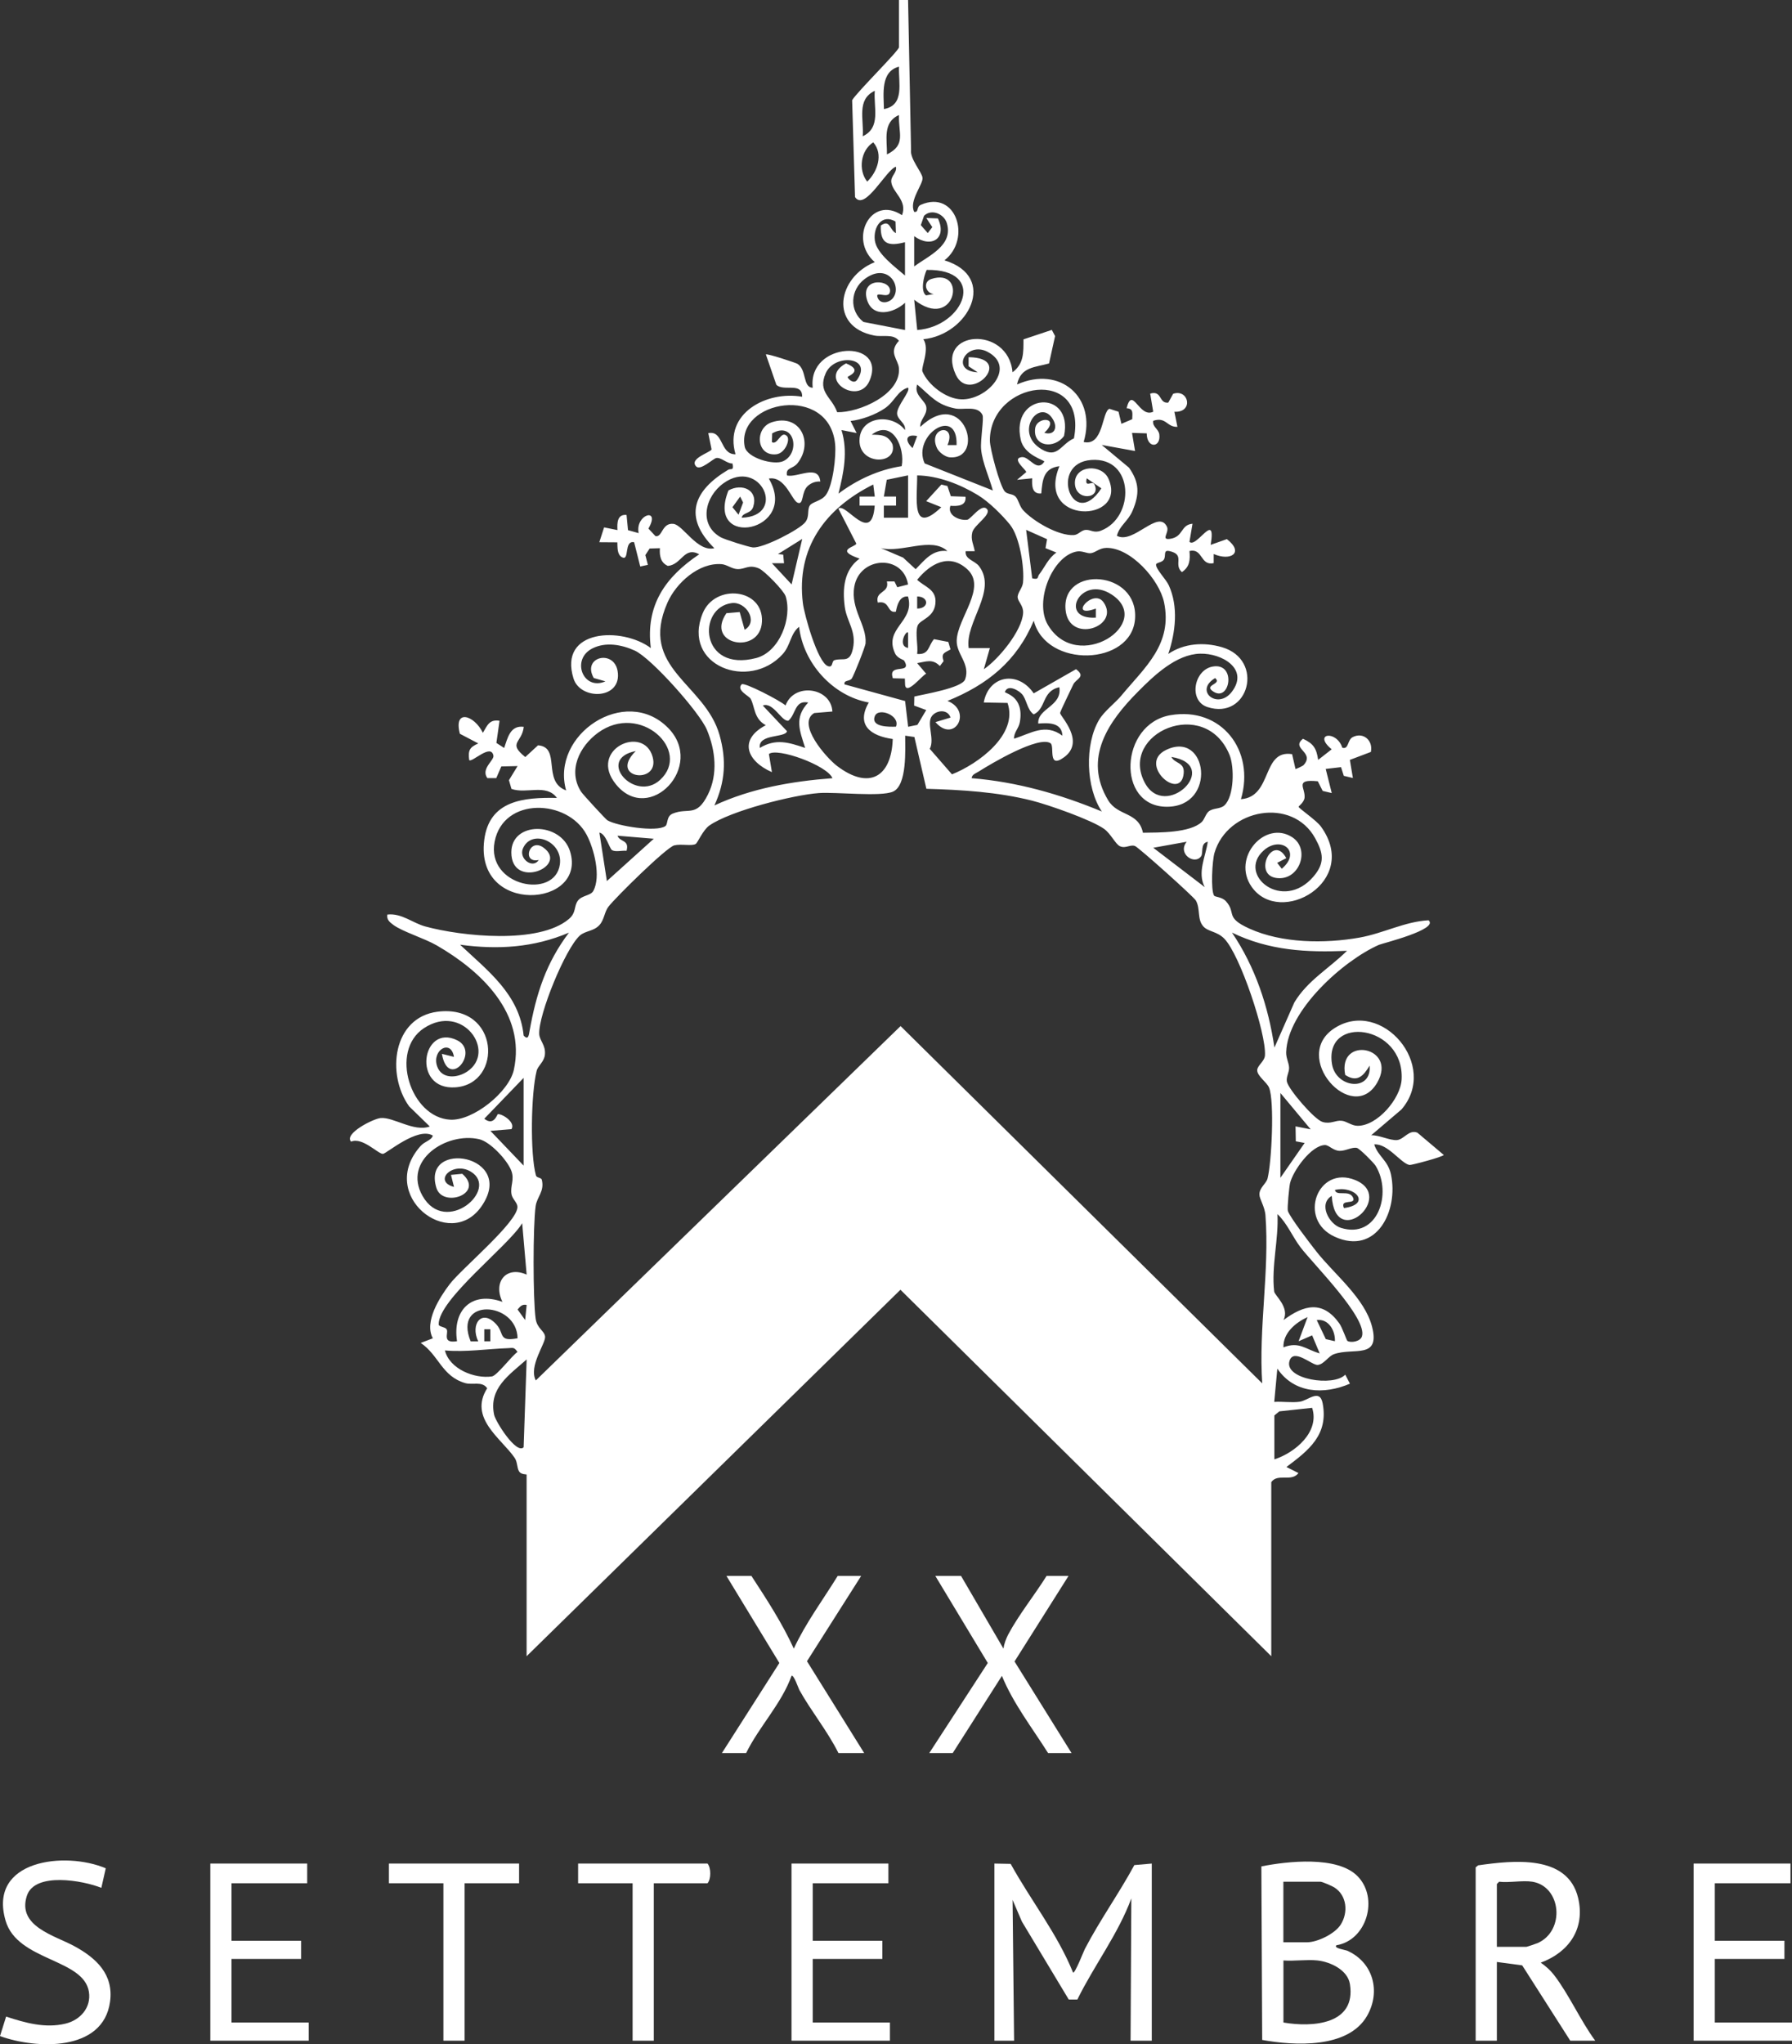
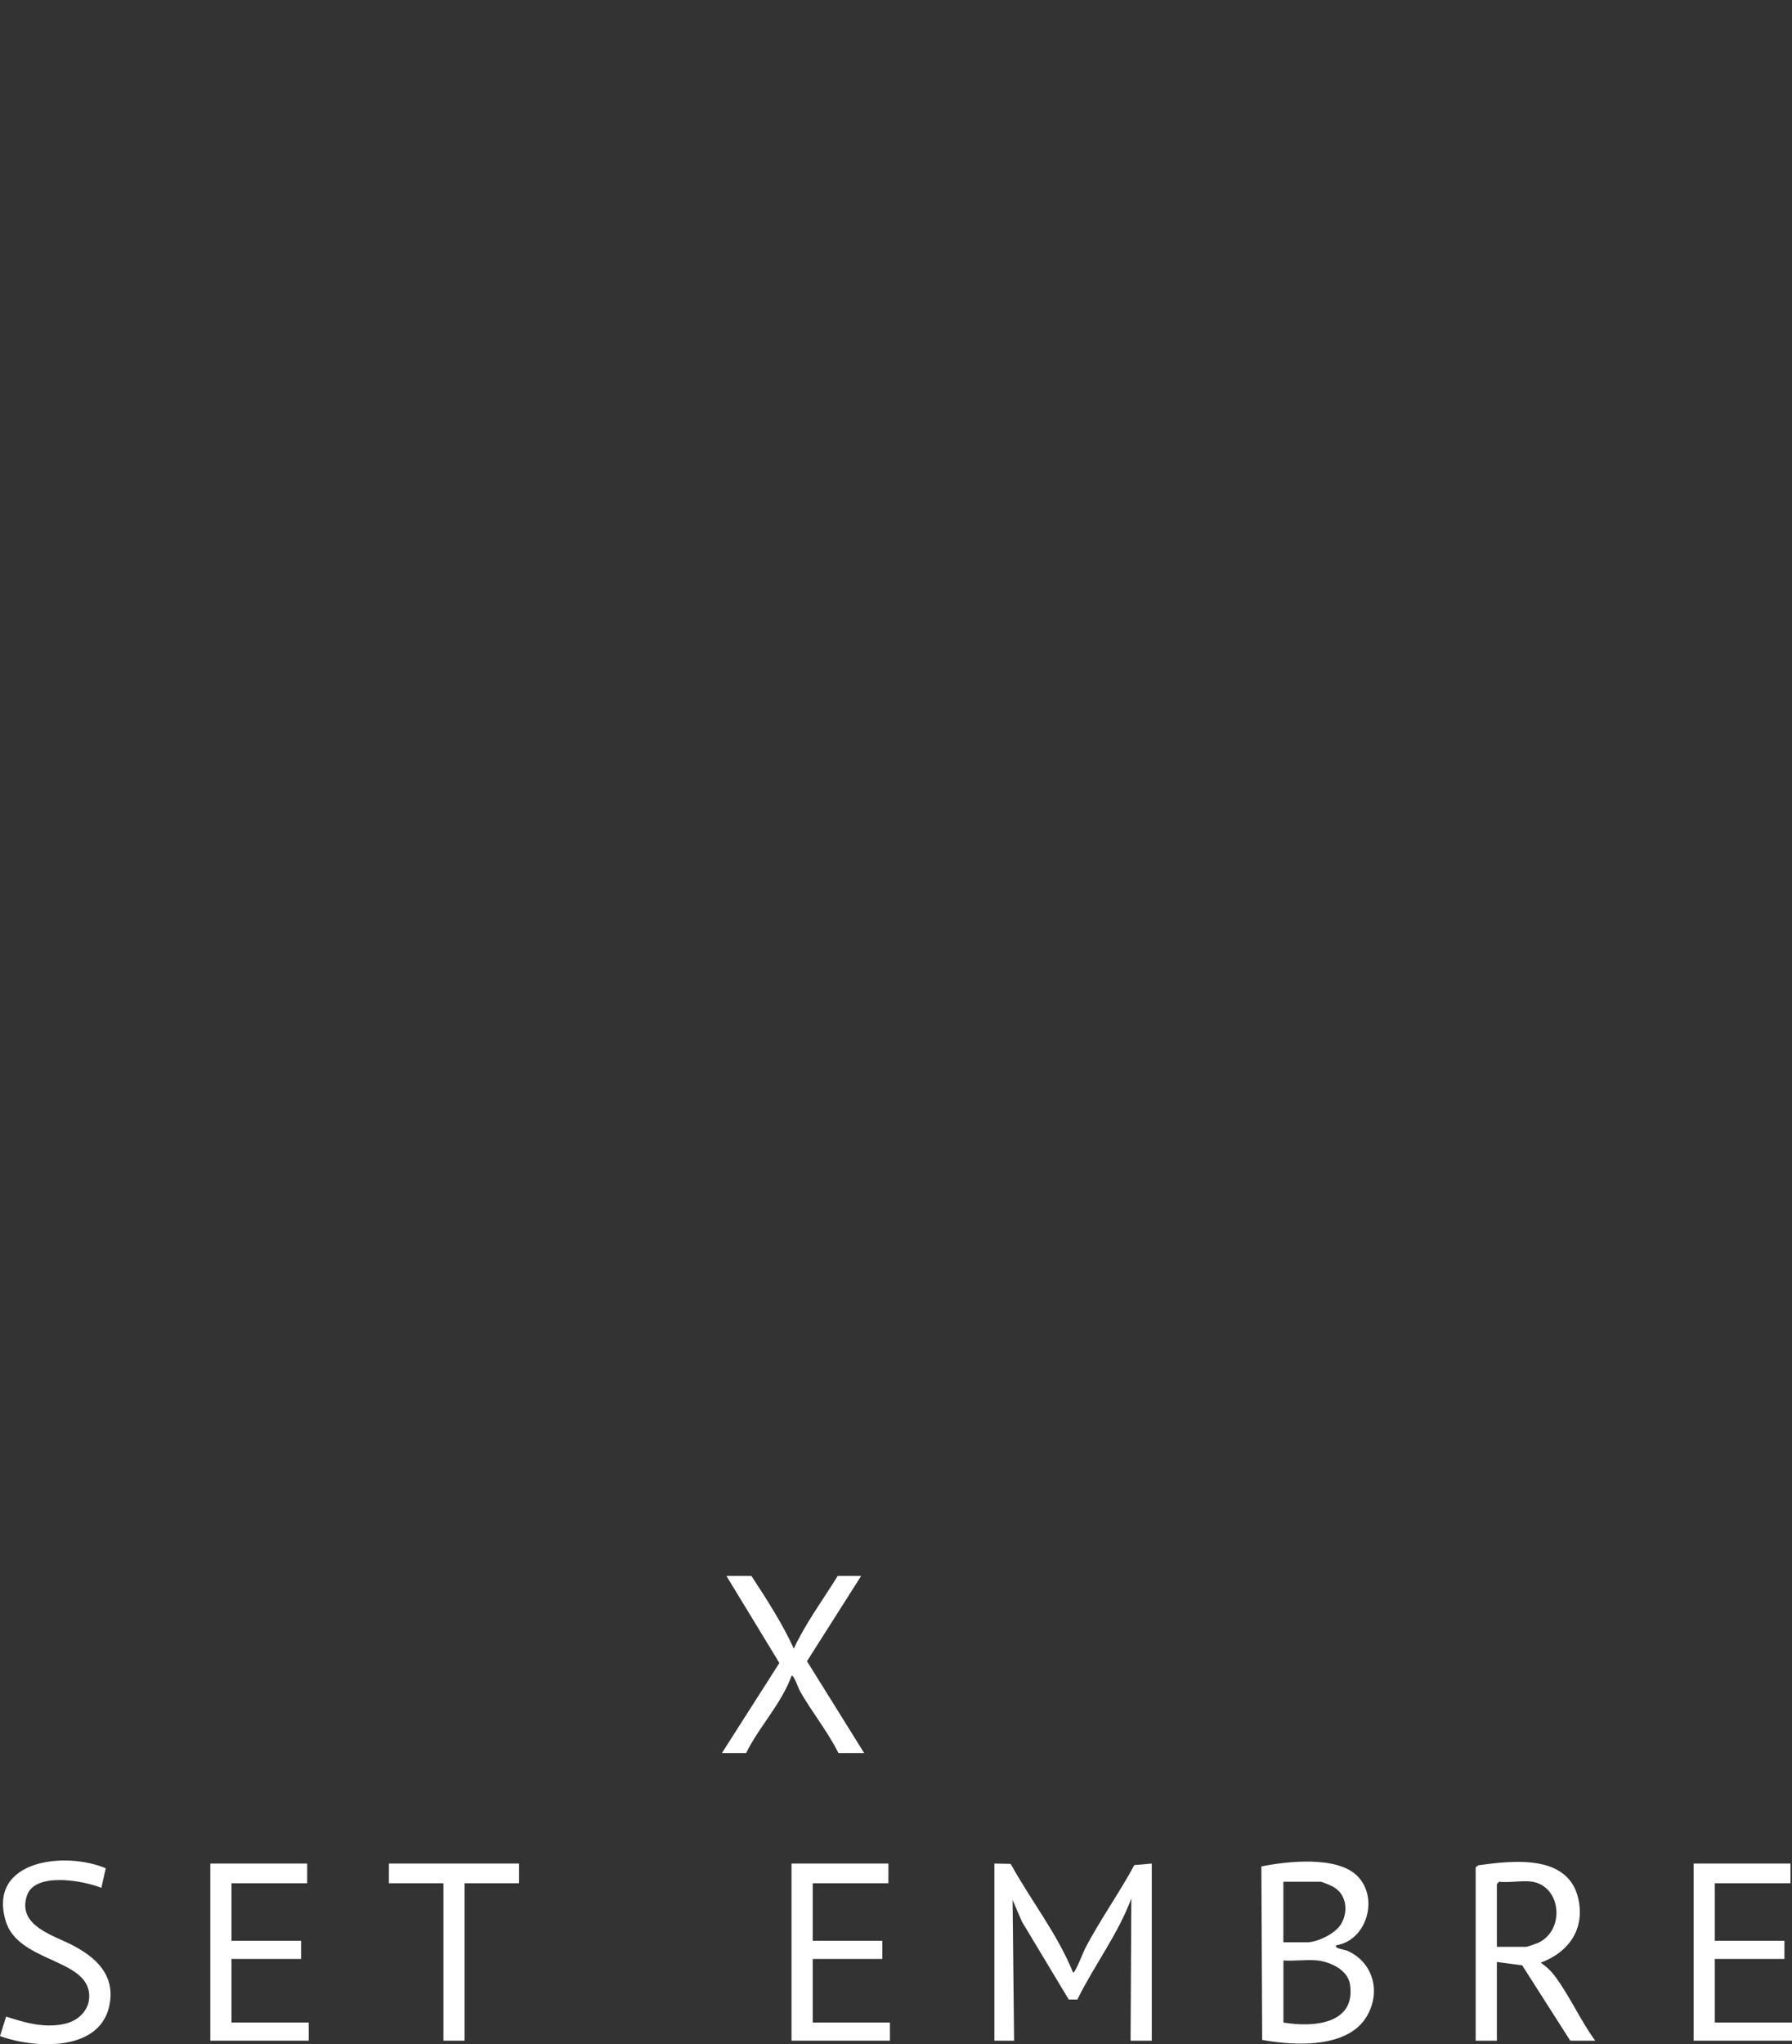
<svg xmlns="http://www.w3.org/2000/svg" id="Livello_1" data-name="Livello 1" viewBox="0 0 284.15 324.08">
  <rect x="0" y="0" width="284.15" height="324.08" fill="#333333" stroke="none" />
  <defs>
    <style>      .cls-1 {        fill: #fff;      }    </style>
  </defs>
-   <path class="cls-1" d="M142.55,0h1.44l.47,23.77c-.19,1.42,1.69,3.46,1.82,4.4.14,1.02-2.2,3.66-1.32,5.42.77.12.3-.79,1.05-1.12,5.63-2.46,8.08,5.43,3.75,8.8,8.57,2.62,3.8,11.79-3.35,12.51,1.07,1.55-.4,4.5-.15,5.1.93,2.18,3.76,4.36,6.18,4.43,4.11.12,8.79-5.09,4.16-7.53-3.33-1.76-6.06,3-1.57,3.25l-1.44-.96v-1.44c7.47.06.16,7.54-2.04,2.76-3.27-7.08,8.35-7.85,9-.37,1.83-1.36,1.73-3.13,1.74-5.22l4.49-1.5.52.98-.96,4.34c-2.16.62-4.51.52-5.07,3.33,6.82-3.03,12.68,2.05,10.56,9.12,3.17.73,2.88-4.87,4.09-5.26l1.44.46.46,1.92,1.71-.73c.03-1,.22-1.67-.89-1.74.93-3.66,1.99,1.64,4.22.55l-.48-2.87c1.92-.56,1.33,1.61,2.87,1.43l.77-1.4c2.49-.84,3.3,3,.2,2.85l.48,2.39c-1.72.06-1.77-1.64-3.84-.96-.18.96.86,1.27.97,2.18.26,2.14-1.99,2.24-2-.19l-2.33-.07.48,2.87-5.28-.96,4.32,3.6c1.67,2.36,1.67,4.2.57,6.82-.71,1.69-2.08,2.36-2.49,3.98,2.6,1.43,6.57-4.31,7.94-1.43.42.89-1.03,2.12.46,1.92,2.2-.3,1.65-2.22,3.59-2.4l-.48,2.87c1.12,1.07,4.27-5.07,3.36.48l2.57-.91c2.79,2.16.6,3.54-2.09,2.36v1.44c-2.15.49-1.69-2.41-3.84-1.92.13,1.41.04,2.52-1.2,3.35-1.41-1.25.59-2.75-1.95-3.33-1.12-.26-.48.79-.95,1.4-.34.44-1.19.41-1.2.75,0,.75,1.59,2.33,2.02,3.27,1.55,3.4,1.07,7.45-.08,10.88,2.48-1.68,5.62-1.91,8.5-1.07,6.85,2,4.26,11.64-2.3,9.49-3.04-1-2.14-5.91.86-6.42,3.76-.64,2.75,5.63.13,4-1.78-1.11,1.44-1.16.24-2.17-3.4,2.01.42,5.1,2.65,2.17,2.76-3.62-1.57-6.13-5.04-6.04-3.78.09-7.32,3.47-9.85,6.03-4.64,4.67-8.76,10.51-4.72,17.22,1.55,2.56,4.82,1.79,5.51,5.14,2.5-.04,7.44.05,9.32-1.7.45-.42.64-1.34,1.16-1.72.73-.53,1.79-.32,2.44-.92,1.54-1.42,1.61-6.08.8-8.03-3.89-9.37-17.48-3.41-13.47,4.36,3.24,6.27,12.4-2.67,4.26-4.01.56,1.11,2.13.79,1.95,2.62-.45,4.58-7.39-1.48-2.81-3.72,6.61-3.22,8.17,9.01.13,9s-7.49-13.14.59-14.52,13.45,5.61,11.17,13.32c5.06-.37,3.25-7.9,8.11-7.14l.54,2.35c.06.04,1.16-.47,1.29-.62,1.85-2.07-2.11-2.58-.1-4.17,1.68.78,2.14,1.54,2.4,3.35l2.15-1.68c-3.06-2.51.74-3.12,1.69-.24,1.06.28.76-1.25,1.66-1.7,1.7-.85,3.25.59,2.86,2.36l-3.33,1.26.48,2.87-1.44-.34-.44-1.38-2.43.28.96,3.83-1.44-.34-.77-1.53c-3.77-.38-1.96,1.04-2.1,2.58-.07.77-.95,1.36-.95,1.46,0,.24,2.82,2.13,3.55,3.15,6.31,8.73-6.52,15.93-10.99,9.55-3.24-4.62,2.14-10.66,6.43-7.87,2.97,1.93,1.09,7.05-2.59,6.45s-.48-7.09,1.65-3.13l-1.44.74.72.94c3.24-2.72-.15-5.35-2.89-2.88-4.27,3.85,3.07,9.82,7.94,4.09,1.82-2.14,1.54-3.69.26-6.03-3.63-6.62-13.93-4.7-15.98,2.31-.35,1.21-.62,5.87-.06,6.77.14.22,1.26.2,1.88.89,1.71,1.9-.24,2.54,3.7,4.33,5.18,2.35,11.97,2.41,17.49,1.43,3.76-.67,7.19-2.55,10.94-2.74,1.67,1.45-7.32,3.65-7.87,3.89-5.67,2.5-14.49,10.4-14.71,17.01-.03.93.42,1.66.46,2.43s-.49,1.49-.35,2.24c.23,1.2,4.36,6.02,5.66,6.4s2-.29,3.03-.19c.79.08,1.58.79,2.51.8,3.12.04,6.84-4.29,7-7.37.45-8.66-12.3-10.33-11.05-2.44.62,3.89,6.35,4.45,5.97.27-.94,1.59-1.95,2.75-3.87,1.47-1.24-6.26,8.35-4.5,5.09,1.2-3.95,6.9-13.88-4.14-6.72-8.65,7.45-4.7,16.58,6,10.54,12.94l-4.79,4.08c1.24-.06,2.99.86,4.1.76s1.89-1.72,3.23-1.17l4.18,3.53c-.14.31-5.15,1.64-5.43,1.59-1.35-.23-3.45-3.44-5.6-3.26.62,1.93,2.18,2.51,2.66,4.77,1.22,5.75-2.29,12.88-8.91,9.87-5.99-2.72-2.71-11.41,3.24-8.99,6.48,2.63-3.21,11.28-3.72,2.51-2.16,1.25-.45,4.47,1.42,5.06,5.85,1.86,8.23-5.45,5.53-9.84-.3-.48-2.53-2.72-2.96-2.82-.77-.19-1.84.51-2.79.46-1.03-.06-1.67-.95-2.31-.92-2.17.09-5,4.03-5.5,6.02-.14.57-.48,4.03-.35,4.43.36,1.06,3.64,5.31,4.57,6.49,2.81,3.55,7.62,7.33,8.78,11.86,1.34,5.23-2.96,3.26-6.03,4.35-.91.32-1.58,1.61-2.59,1.71-.9.08-3.85-2.76-4.48-.61-.85,2.91,7.03,4.11,8.85,2.15l.74,1.43c-4.13,1.78-8.85,1.55-11.51-2.39l-.49,5.28c1.32-.09,2.76.16,4.06-.03s3.17-2.14,3.62.27c.93,4.98-2.2,7.43-5.75,10.08l1.91.96c-1.11,1.47-3.29-.02-4.31,1.44v27.6l-58.8-58.1-59.28,58.1v-28.8c0-.06-.84.03-1.18-.48-.37-.56-.24-1.48-.72-2.18-2.11-3.07-7.33-6.3-4.35-11.02-.8-1.18-2.3-.48-3.48-.82-3.73-1.08-4.17-4.42-7.06-6.37l1.92-.73c-1.41-2.61,1.07-6.48,2.68-8.59,1.86-2.45,10.85-9.89,10.74-12.28-.03-.65-.8-1.21-.94-1.95-.24-1.36.51-2.3-.03-3.74-.63-1.68-3.33-4.6-5.11-5.01-5.2-1.18-12.14,3.38-8.98,8.98,3.64,6.45,12.27-1.05,7.67-3.83-2.85-1.72-6.08,1.51-2.67,2.42l-.48-1.91,1.79-.17c3.61,3.16-3.1,5.47-4.1,2.24-2.42-7.8,12.88-5.25,7.11,2.97-5.04,7.17-16.57-1.84-9.62-9.62.67-.75,1.71-.87,1.94-1.65-2.41-1.46-7.38,2.9-7.92,2.9-.78,0-3.25-2.7-5.04-1.94-1.18-1.25,3.49-3.63,4.68-3.74,2.04-.19,5.25,2.25,7.8,1.34l-3.28-3.2c-3.64-5.07-2.6-14.1,4.52-15,9.85-1.23,10.41,11.44,2.83,11.99-6.98.5-5.35-10.19.25-7.47,3.72,1.81-1.4,8-2.4,2.16l1.91.48c-.46-2.87-3.53-1.1-2.68,1.46.7,2.1,3.18,1.94,4.78.87,4.74-3.17-.72-10.94-6.87-6.87-5.49,3.63-2.1,14.16,4.18,14.5,3.65.2,9.33-4.41,10.09-7.91,1.94-8.96-5.21-15.67-12.23-19.72-1.92-1.11-5.42-2.18-6.85-3.23-.57-.42-1.13-.84-.98-1.66,2.25-.26,4,1.34,6.02,1.89,5.74,1.56,17.99,2.87,22.77-1.19,1.2-1.02.76-2.01,1.42-2.9.62-.84,2.04-.8,2.44-1.53,1.26-2.3.13-6.7-1.05-8.92-3.02-5.68-13.2-6.06-14.59,1.09-1.38,7.1,9.61,9.24,10.35,3.58.48-3.69-4.57-5.66-5.88-2.45-.64,1.57,1.56,3.25,2.53,1.78-2.74.58-1.52-3.62.75-1.96,4.1,2.99-5.1,6.74-5.1.75,0-4.96,7.85-4.88,9.31-.16,2.75,8.89-15.09,10.2-13.61-1.77.78-6.35,6.3-6.8,11.53-6.7-1.69-2.31-4.82-.58-7.21-1.43l-.4-1.38,1.37-2.24-2.58.06-.8,1.85h-1.41c-1.08-1.48,1.1-2.81.96-3.57-.39-1.99-3.43,1.18-3.84.71-.21-1.57.08-2.03,1.44-2.64l-2.92-1.53c-1.04-4.01,2.28-2.96,3.65-.15.68-1.14,1.01-2.18,2.64-1.91l-.5,3.51,1.23.8c.55-1.53.93-3.64,3.11-3.35-.27,2.56-2.61,2.5.24,4.79l2.02-1.86c3.71.27.59,5.74,4.46,7.15-2.51-8.84,9.38-16.78,16.16-9.92,5.98,6.05-2.97,15.44-8.25,8.97-4.52-5.53,4.39-9.57,5.81-4.35,1.22,4.49-7.13,3.44-2.68-.94-6.4,1.25-.14,8.25,3.86,4.57,5.04-4.64-3.17-12.36-9.86-7.46-2.91,2.13-4.84,6-2.65,9.36.25.39,3.88,4.34,4.14,4.5,1.5.91,7.83,1.93,9.21.92.44-.33.12-1.56,1.17-1.98,2.49-1.01,3.74.68,5.58-3.03,1.61-3.24,1.18-7.01-.17-10.25-1.14-2.74-8.8-11.36-11.44-12.56-2.08-.94-4.61-1.42-6.74-.33-3.4,1.74-1.45,6.76,2.09,5.21l-1.85-.53c-1.92-3.36,3.18-4.59,3.78-1.12.78,4.57-5.9,4.71-6.99,1.2-2.45-7.87,7.7-8.23,12.26-4.83-.86-6.8,2.31-11.27,7.68-14.87-2.44-1.29-2.74,1.62-4.97,1.85-1.17-.5-1.36-1.64-1.27-2.81l-1.63.05-.68,1.04.4,1.55-1.21.26-.97-3.85c-1.67-.32-.68,3.04-1.91,2.39-.82-.43-.71-1.59-.75-2.37l-2.86-.02.76-2.35,2.12.43c-.07-1.11-.05-2.55,1.44-2.4l.23,2.41,1.69.47c-.6-2.98,3.55-4.2,1.55-.72l1.11,1.19c1.12.26.99-2.13,2.84-1.94,1.54.16,3.79,4.51,6.5,3.86-5.01-4.96-3.29-9.15,2.19-12.43.43-.26.95.25.69-1-.87.04-1.8-1-2.56-.87-.52.09-2.52,2.06-3.2,1.34-1.21-1.26,2.37-2.26,2.44-2.71l-.52-2.57c2.45-.49,1.8,3.38,4.32,3.35-1.9-6.48,4.91-10.11,10.56-9.12.05-2.4-2.94-.77-4.09-1.9l-1.66-4.81c.18-.19,4.74,1.33,4.99,1.48,1.54.95.81,3.76,2.44,3.8-.83-7.37,11.89-7.81,9-1.09-1.73,4.02-8.36-.27-3.72-2.77,2.91,1.18.19,2.03.25,2.18.18.43.98,1.06,1.45.5,2.7-3.72-3.53-4.33-4.93-1.1-1.31,3.02.96,3.71,1.83,6.16,3.5.08,10.11-2.83,9.79-6.97-.11-1.42-1.73-2.48,0-4.35-.91-1.17-2.53-.56-3.94-.84-7.2-1.42-5.81-9.26.11-11.63-4.21-3.62-.64-10.71,4.32-7.44.89-2.36-1.5-3.58-1.7-5.23-.12-1,.91-1.45.74-2.45-1.49.35-4.92,7.15-6.49,4.81l-.46-15.36c.75-1.29,7.43-7.85,7.43-8.41V0h0ZM142.55,10.57c-2.96.77-2.43,4.35-2.39,6.72,3.34-.61,2.28-4.17,2.39-6.72ZM136.8,21.6c2.93-1.36,1.7-4.56,1.91-7.2-2.93,1.36-1.7,4.56-1.91,7.2ZM140.64,24.48c3.1-1.53,1.78-3.38,1.91-6.24-2.63,1.14-1.87,3.93-1.91,6.24ZM138.47,22.57c-2,1.25-2.43,4.39-.96,6.22,1.61-1.53,2.61-4.34.96-6.22ZM144.96,42.24c2.24-1.68,6.24-3.3,5.18-6.85-.44-1.47-2.42-2.35-3.62-1.18l-.51,1.48,1.1,1.26.72-.94-.95-1.45,1.84.07c1.5,3.18-1.05,4.79-3.76,2.81v4.8h0ZM142,35.12c-2.18-1.28-3.56.89-3.28,3s3.29,4.25,4.78,5.56v-5.28c-2.61.68-3.94.32-3.84-2.64,1.5-1.05,1.37.69,2.4,1.2l-.06-1.85h0ZM145.44,52.32c7.45-.56,11.18-9.68,1.5-9.53-.46.96-1.03,3.38-.1,4.04l2.9-.51-1.19.26c-1.66.36-2.44-1.84-.88-2.35,5.86-1.89,3.77,8.4-2.71,3.29l.48,4.8h0ZM141.47,47.39c1.73-1.81-.63-5.95-4.36-3.16-2.27,1.7-2.5,5.01-.2,6.81l6.6,1.28v-4.32c-1.81,1.67-5.13,2.46-6.03-.46-1.14-3.71,4.05-3.27,3.63-1.23-.25,1.2-2.53-.4-1.91.96.44.97,1.69.73,2.27.12h0ZM157.43,77.76c-.55-2.06-1.66-4.39-1.86-6.53-.14-1.44.48-4.93.21-5.46-.76-1.52-2.99-.75-4.31-1.01-2.97-.59-3.88-1.98-6.03-3.8-.61,1.7,1.33,2.5,1.45,3.62.14,1.26-1.05,1.93-.97,3.1,7.05-6.63,10.44,5.41,4.57,4.81-.72-.12-1.64-.84-1.92-1.46-1.54-3.35,3.21-4.02,1.67-.47h1.44c.21-6.32-7.12-1.56-5.06,2.91l10.82,4.29h-.01ZM143.99,61.45c-1.67.47-2.12,2.21-3.68,3.28-1.46,1-3.68,1.82-5.44,2.01l.96,1.91-2.4-.47c1.05,3.4.35,6.75-.48,10.08,2.94-2.21,6.35-3.79,10.03-4.36.56-2.9-1.44-7.53-4.75-4.99,1.43.03,2.54,0,3.29,1.53.86,3.39-5.67,3.35-5.21-1.01.36-3.47,5.19-3.88,7.19-1.25.17-1.12-1.21-1.6-1.25-2.63-.05-1.19,2.2-3.57,1.73-4.09h0ZM170.29,69.5c2.2-11.5-13.34-9.12-13.33.34,0,1.31,1.58,7.17,2.36,8.07.43.49,1.23.34,1.7.81s.63,1.53,1.21,2.16c1.64,1.79,5.6,4.09,8.03,3.95.72-.04,1.14-.74,1.84-.82.8-.09,1.34.56,2.47.12,5.43-2.08,5.33-11.71-1.53-11.21s-2.93,11.45,1.6,4.5l-2.32-1.59c-.38,1.63.87.31,1.2.94,1.21,2.33-3.07,2.79-3.08-.22,0-2.82,4.29-3.08,5.35-.6,3,7.02-11.66,7.27-7.8-2.04-2.53.31-2.69,2.15-2.88,4.32-1.49.14-1.5-1.28-1.44-2.4l-2.4.24,1.44-1.21c.17-.26-2.44-2.15-.71-2.39,1.22-.17,2.4,2.5,3.59.72.1-.24-3.17-.98-3.73-3.46-1.72-7.53,8.41-8.08,6.86-.62-1.53,2.14-4.96,1.71-4.58-1.19.25-1.95,4.1-1.85,1.46.7,1.58.44,2.13-.77,1.4-2.07-2.06-3.67-6.39,1.98-1.83,4.68,2.57,1.52,3-.79,5.13-1.74h0ZM117.59,82.08c7.31-.23,2.99-9.64-2.85-5.48-2.96,2.11-4.01,6.56-.47,8.57.61.35,4.48,1.57,5.12,1.62,1.63.13,7.33-2.8,8.28-3.98.73-.9.29-1.9.72-2.64.37-.63,1.85-.7,2.59-1.73,1.1-1.54,1.63-6.15,1.44-8.05-.94-9.55-15.72-6.89-14.34.41.34,1.8,4.62,3.01,6.12,2.31,2.8-1.32,1.76-6.44-1.76-4.4l-.04,1.39c.93.53,1.42-1.96,2.39-.96.56.58-.32,2.74-1.7,2.88-3.2.34-3.47-4.16-.73-5.07,4.47-1.48,6.73,3.17,4.09,6.5-.73.93-1.92.63-1.66,1.93,1.72.38,5-1.85,5.28.96-.74-.04-1.4.19-1.96.68-1.1.96-.61,3.09-1.63,2.68-.94-.38-1.97-4.27-4.57-3.83,4.9,8.4-10.18,11.35-6.4,1.88,2.15-1.19,4.75-.08,3.93,2.58-.37,1.19-1.69.85-1.84,1.77v-.02ZM145.43,69.13c-1.87-.39-1.98.76-.72,1.91l.72-1.91ZM143.99,75.36l-3.38.7-.46,2.66h1.93v1.44h-1.93v1.92h3.84v-6.72h0ZM160.16,83.19c-1.25-1.55-3.37-3.65-5.12-4.71-2.77-1.69-6.32-3.08-9.61-3.11.03,3.62-1.03,9.63,3.83,5.04l-2.4-.96,2.41-2.63.96.23.54,1.62,2.33.08c.15,1.49-1.3,1.51-2.4,1.44-.54,1.55,1.51,2.38,2.67,2.21.59-.09,2.23-2.6,3.1-1.73s-2.02,2.55-2.3,3.73.21,1.91.39,2.98h-1.44c-.15,1.34,1.45,1.46,2.15,2.41,2.9,3.92-2.28,8.84-1.67,12.95h3.36l-.96,3.36c2.34-1.59,6.06-6.09,6.23-8.92.07-1.15-.79-1.76-.86-2.44-.07-.73.74-1.48.84-2.34.26-2.37-.52-7.31-2.04-9.19v-.02ZM138.71,78.72l-.24-1.91c-7.58,3.78-12.25,10.03-11.16,18.83.22,1.79,2.33,9.36,3.96,9.96.88.32.55-.79,1.05-.94,1.36-.41,2.41.52,2.92-1.81.61-2.78-.98-4.29-1.29-6.65-.38-2.89-.13-5.84,2.35-7.64-4.1-1.4-.57-1.85-.52-2.38l-2.84-5.54c1.15-1.06,5.29,5.9,5.76-.48h-2.4v-1.44h2.41,0ZM117.11,81.6l.72-1.94-.47-.93-1.22,1.68.97,1.19ZM166.03,85.48l-3.32-1.48.96,7.68c1.11.28.79-.2,1.1-.6.88-1.13,1.44-2.58,2.74-3.48l-1.73-.7.25-1.42h0ZM127.19,85.45l-3.83,2.39.83.09.13,1.36h-1.92l3.12,3.36,1.68-7.19h-.01ZM150.23,87.36c-2.54-2.34-7.26.36-10.56-.47l3.53,1.51,1.99,1.84c1.47-1.49,2.68-3.16,5.04-2.88ZM177.87,110.2c3.71-4.45,8.09-8.09,6.71-14.71-.75-3.58-5.3-8.71-9.16-8.63-1.11.02-1.69.74-2.45.84-.62.08-1.37-.42-2.22-.27-3.87.68-6.79,7.91-4.6,11.62,4.67,7.91,17.03-.3,10.1-4.81-4.92-3.2-8.53,4.04-2.49,3.68v-1.44c-4.57,1.68-.43-3.37,1.23-.99,2.7,3.87-5.51,6.67-6.03,1.18-.66-7.06,11.57-6.28,11.02,1.43-.53,7.46-14.1,7.92-16.06.3-2.69,6.42-7.33,10.14-13.68,12.72,4.03,1.61,1.1,6.84-1.91,3.36l2.39-.72c-.42-1.32-2.15-1.24-2.93-.27-.94,1.16.47,3.65-.36,5.23l3.52,4.04c4.15-1.65,10.55-6.3,8.81-11.32l-3.77-.07c.77-4.3,5.41-5.13,7.92-1.45l6.71-3.83c1.66,1.23-.03,1.53-.44,2.43-.34.76-2.1,4.28-2.08,4.53.04.54,4.05,4.49.64,6.99-2.68,1.97-1.47-1.75-2.16-2.21-1.88-1.25-9.43,3.24-11.4,4.49-.42.27-1.07.45-1.11,1.05,7.18.58,14.03,2.54,20.64,5.28-2.54-3.8-2.75-10.66-.41-14.57.81-1.35,2.54-2.63,3.57-3.87h0ZM144.97,110.43c1.44-.36,7.59-1.35,8.07-2.73.86-2.45-1.39-3.97-1.34-6.13.09-3.58,4.87-8.44,1.66-11.34-2.87-2.6-5.86-.86-7.93,1.69,1.15,1.08,2.89,1.48,2.91,3.35.03,2.67-2.49,2.91-2.84,3.93-.41,1.18.11,3.17-.07,4.48,1.95.14,1.72-1.27,2.67-2.35l2.27.44.35,1.19c-.99.57-1.52.57-1.1,1.86l-.59.77c-1.16-1.2-2.18-.69-3.6-.46l1.43,1.68c-.6.21-3.12,3.46-3.34,1.8l-.04-1.03-1.9-.05c-.88-2.52,3.14-.49,1.8-2.78-.1-.18-1.07-.35-1.45-1.16-1.89-4.02,3.22-5.01,2.05-9.02-1.34-.14-1.75,1.4-1.92,2.4-1.44.31-.89-1.83-2.87-1.44-.48-1.9,1.9-1.45,1.44-3.35h1.2l.45.92,1.71-.44c-.82-4.86-7.71-4.44-8.53.36-.61,3.58,1.99,6.05,1.79,8.95-.04.57-1.85,5.09-2.17,5.57-.36.55-1.32.22-1.17.96l9.61,2.64.48,4.08,1.47-.3,1.4-2.35-1.92-.71.03-1.41v-.02ZM118.08,99.84c2.25-1.32.18-4.52-2.05-4.23-5.54.71-5.06,11.05,3.88,8.71,3.7-.97,5.74-6.35,4.67-9.78-.29-.91-3.36-4.05-4.23-4.42-1.65-.7-2.16.16-3.44.1-.88-.04-1.67-.72-2.49-.78-3.6-.29-7.21,2.98-8.58,6.09-4.62,10.47,5.95,12.78,8.26,21.02,1.11,3.97.89,7.39-.82,11.14,5.85-2.72,12.29-3.83,18.72-4.32-.84-2.05-8.81-4.91-10.08-3.83l.48,2.87c-3.95-1.72-5.37-5.13-.97-7.44-1.91-1.02-1.71-2.9-2.4-4.19-.24-.45-2.33-1.35-1.43-2.29.38-.4,6.2,2.63,6.96,3.35,1.38-3.72,7.23-2.84,7.43.96l-2.88.24c-2.86,1.7,1.93,7.11,3.62,8.39,5.04,3.83,8.62,1.81,8.83-4.27-3.54-.5-5.85-2.23-3.8-5.79-5.72-1.04-10.39-6.24-11.05-12-1.4,1.1-1.33,2.93-2.61,4.34-5.31,5.86-16.02,1.82-12.69-6.45,1.93-4.8,9.69-4.01,9.41,1.32s-9.1,3.66-5.63-1.37l2.1-.18.79,2.82h0ZM145.43,96.48c1.89,0,1.91-1.9,0-1.92v1.92ZM143.99,102.72v-2.4c-.25-.55-1.75,2.09,0,2.4ZM162.08,110.07c-.5-.58-2.25-1.66-2.73-.39-.1.27,3.07.59,2.37,4.77-.18,1.06-.97,1.63-.93,2.66,2.69-.84,4.95-2.5,7.67-.48-.07-2.11-2.22-2.05-3.83-1.92-.15-2.45,3.81-2.69,3.35-5.76-2.81.6-2.07,3.42-4.08,4.3-1.04-.74-1.1-2.35-1.83-3.19h0ZM128.15,111.37c-2.15-.41-1.93,1.85-3.13,2.88-1.04.24-2.42-3.04-4.07-2.4l3.84,4.07c-.23,1.1-4.62.36-4.31,2.65,2.57-1.54,4.6-.86,7.19,0-.86-2.74-1.78-4.78.48-7.19h0ZM142.07,115.2c.72-1.76-2.79-3.12-3.35-1.67-.69,1.77,2.31,1.71,3.35,1.67ZM200.15,219.36c-.6-8.84,1.17-17.85.51-26.67-.11-1.44-.96-2.58-.96-3.34,0-1.08,1.08-1.69,1.29-2.52.65-2.57,1.12-12.22.24-14.4-.35-.86-1.89-1.84-1.88-2.76,0-.75,1.18-1.4,1.23-2.37.21-3.47-3.95-15.94-6.45-18.49-1.17-1.19-2.55-1.07-3.33-1.95-1.01-1.15-.42-2.76-1.18-4.1-.35-.61-9.04-8.39-9.64-8.63-.75-.3-1.47.43-2.37.04-.73-.31-1.47-2.01-2.55-2.77-2.02-1.43-8.81-3.81-11.38-4.46-5.49-1.39-11.17-1.72-16.79-1.89l-1.9-8.21-1.46-.21c0,2.1.33,7.87-1.93,8.87-1.95.86-9.02.03-11.77.23-4.1.3-14.06,2.83-17.36,5.15-1.02.72-1.85,2.75-2.16,2.92-.65.37-2.3-.05-3.39.22-1.25.31-9.31,8.25-10.44,9.72-.65.84-.66,2.06-1.42,2.9-.91,1.02-2.24.9-3.12,1.68-2.3,2.06-6.58,12.55-6.44,15.6.05,1.07,1.06,1.76.9,3.29-.12,1.15-1.1,1.72-1.31,2.57-.89,3.53-1.06,13.12-.11,16.57.11.4.84.33.93.67.46,1.87-.77,2.7-.98,4.21-.43,3.11-.43,14.69,0,17.81.22,1.6,1.41,1.92,1.5,2.87.1,1.08-2.65,4.68-1.47,6.94l57.84-56.18,57.36,56.66v.03ZM97.05,134.78c-.41-.23-.97-2.62-2.01-2.78l1.19,7.68,7.44-6.71-5.76-.48c.39,1.04,1.92.61,1.44,2.39-.69-.08-1.72.23-2.3-.1h0ZM188.15,133.45l-5.28.95,8.16,6.24c-1.22-2.35.15-4.83.48-7.19-1.22.23-.68,1.76-1.05,2.29-1.04,1.46-3.8-.4-2.3-2.28h0ZM90.23,147.85c-5.6,2.39-11.29,2.73-17.28,1.92,4.39,4.13,9.42,7.87,10.08,14.4.76.83.83-.12.94-.73,1.05-5.87,2.6-10.76,6.25-15.59h0ZM213.59,150.73c-6.42.3-12.4-.04-18.24-2.88,3.69,5.45,5.78,11.73,6.73,18.23l3.16-7.16c2.09-3.49,5.57-5.42,8.36-8.2h0ZM83.03,184.8v-13.92l-6.24,6.48c1.55,1.23,2.03-.74,2.17-.74.88.03,2.8,1.37,2.14,2.39l-3.34.27,5.28,5.52h-.01ZM203.03,173.28v13.44l3.84-5.52-1.4-.26-.04-2.37,2.4.47-4.8-5.76h0ZM213.11,191.52c4.42-.61,1.77-3.64-1.44-2.87.23,1.08,2.26-.1,2.87,1.2.58,1.24-2.16.11-1.43,1.67ZM213.65,212.58c.57.35,2.06.1,2.31-.72.92-2.89-7.81-11.55-9.76-14.14-1.27-1.68-2.12-3.81-3.64-5.24.21,4.01-.99,8.26-.52,12.27.08.63,2.49,2.5,1.48,4.53,3.28-2.45,6.22-3.14,8.84.51.49.68,1.16,2.7,1.29,2.79h0ZM83.51,202.08l-.71-8.16c-2.18,3.63-13.32,12.09-13.24,16.05,0,.38.98.37,1.25.75.4.56-.84,2.31,1.66,1.91-.75-4.95,2.32-7.98,7.2-6.24-1.52-3.1.55-5.77,3.84-4.32h0ZM83.51,206.88c-.71-.15-1,.21-1.44.72l1.2,1.67.24-2.4h0ZM82.07,212.16c-.1-5.85-10.32-6.51-7.44.49h1.2c-1.31-2.73.57-5.26,2.9-2.66,1.26,1.41.26,2.77,3.34,2.17ZM205.91,212.64l1.43-3.84c-1.88.86-3.91,2.51-3.83,4.8,2.51-.98,3.52.33,5.75.96l-1.2-2.86-2.16.94h.01ZM211.67,212.64c.09-1.63-.99-3.63-2.88-3.36l1.44,3.02,1.44.33h0ZM77.75,210.73h-.96v1.91h.96v-1.91ZM70.55,214.09c.73,2.96,4.72,4.53,7.46,4.12.79-.12,3.13-3.26,4.05-3.88-.56-.83-.75-.62-1.53-.6-3.3.12-6.64.65-9.98.36h0ZM83.03,229.44l.48-13.92c-2.8,2.49-6.04,4.56-5.16,8.77.22,1.08,3.53,6.32,4.68,5.15ZM202.07,224.4v6.96c3.27-1.05,7.23-4.35,5.99-8.17l-5.2.56-.79.65h0Z" />
  <path class="cls-1" d="M157.67,295.44l2.59.05c3.19,5.79,7.41,11.09,9.89,17.23.29.22,1.69-3.4,1.88-3.76,2.36-4.53,5.4-8.78,7.84-13.28l2.76-.24v28.08h-3.36l.12-22.56c-2.11,5.71-5.89,10.6-8.56,16.04h-1.36l-7.43-12.36-1.48-3.44.24,22.32h-3.12v-28.08h-.01Z" />
  <path class="cls-1" d="M211.91,308.4c-.5.46,1.39.72,1.68.84,4.16,1.82,5.4,6.5,3.17,10.36-3,5.2-11.51,4.73-16.62,3.8l-.13-27.51c4.11-.82,12.07-1.72,15.27,1.57,3.39,3.48,1.43,10.15-3.37,10.93h0ZM203.51,307.92h3.72c1.68,0,4.44-1.35,5.36-2.8,1.22-1.92.99-4.62-1-5.89-.34-.22-1.91-.91-2.21-.91h-5.88v9.6h.01ZM208.91,310.8c-1.7-.18-3.67.13-5.4,0v9.84c4.62.79,11.57.33,10.54-6.1-.36-2.25-3.12-3.52-5.14-3.74Z" />
  <path class="cls-1" d="M252.95,323.52h-3.96l-7.62-11.94-4.02-.54v12.48h-3.36v-27.48l.4-.32c5.45-.77,14.2-1.8,15.85,5.18,1.15,4.85-1.45,8.6-5.93,10.25.81.57,1.5,1.17,2.11,1.96,2.36,3.07,4.19,7.23,6.52,10.4h0ZM242.99,298.32c-1.53-.25-3.67.19-5.28,0l-.36.36v9.96h4.68c.09,0,1.58-.5,1.8-.6,4.39-1.97,3.75-8.96-.84-9.72h0Z" />
  <path class="cls-1" d="M119.15,249.84c2.43,3.72,4.88,7.49,6.72,11.52,1.89-4.07,4.61-7.71,6.96-11.52h3.72l-8.59,13.52,9.07,14.56h-4.08c-1.75-3.51-4.3-6.59-6.2-10-.14-.25-.89-2.49-1.24-2.24-1.6,4.44-5.12,8.01-7.2,12.24h-3.84l9.11-14.28-8.39-13.8h3.96,0Z" />
-   <path class="cls-1" d="M152.39,249.84l6.72,11.52c.1-.73.42-1.59.76-2.24,1.65-3.1,4.2-6.27,6.08-9.28h3.48l-8.56,13.56,9.04,14.52h-3.72c-2.51-3.98-5.55-7.89-7.32-12.24l-7.8,12.24h-3.72l9.28-14.28-8.32-13.8h4.08Z" />
  <polygon class="cls-1" points="48.71 295.44 48.71 298.56 36.71 298.56 36.71 307.68 47.75 307.68 47.75 310.56 36.71 310.56 36.71 320.64 48.95 320.64 48.95 323.52 33.35 323.52 33.35 295.44 48.71 295.44" />
  <polygon class="cls-1" points="140.87 295.44 140.87 298.56 128.87 298.56 128.87 307.68 139.91 307.68 139.91 310.56 128.87 310.56 128.87 320.64 141.11 320.64 141.11 323.52 125.51 323.52 125.51 295.44 140.87 295.44" />
  <polygon class="cls-1" points="283.91 295.44 283.91 298.56 271.91 298.56 271.91 307.68 282.95 307.68 282.95 310.56 271.91 310.56 271.91 320.64 284.15 320.64 284.15 323.52 268.55 323.52 268.55 295.44 283.91 295.44" />
  <path class="cls-1" d="M16.77,296.19l-.7,3.1c-2.86-1.16-10.57-2.57-11.81,1.26-1.57,4.84,4.38,6.28,7.5,7.97,3.5,1.9,6.28,4.47,5.69,8.82-1.08,7.98-11.74,7.52-17.45,5.45l.97-3.09c3.03.99,6.19,1.89,9.4,1.12,2.34-.56,4.12-2.53,3.73-5.04-.83-5.29-11.33-4.86-13.21-11.27-2.84-9.68,9.45-11.05,15.88-8.32h0Z" />
-   <path class="cls-1" d="M103.67,298.56v24.96h-3.36v-24.96h-8.64v-3.12h20.52c.58.68.57,2.47,0,3.12h-8.52Z" />
  <polygon class="cls-1" points="82.31 295.44 82.31 298.56 73.67 298.56 73.67 323.52 70.31 323.52 70.31 298.56 61.67 298.56 61.67 295.44 82.31 295.44" />
</svg>